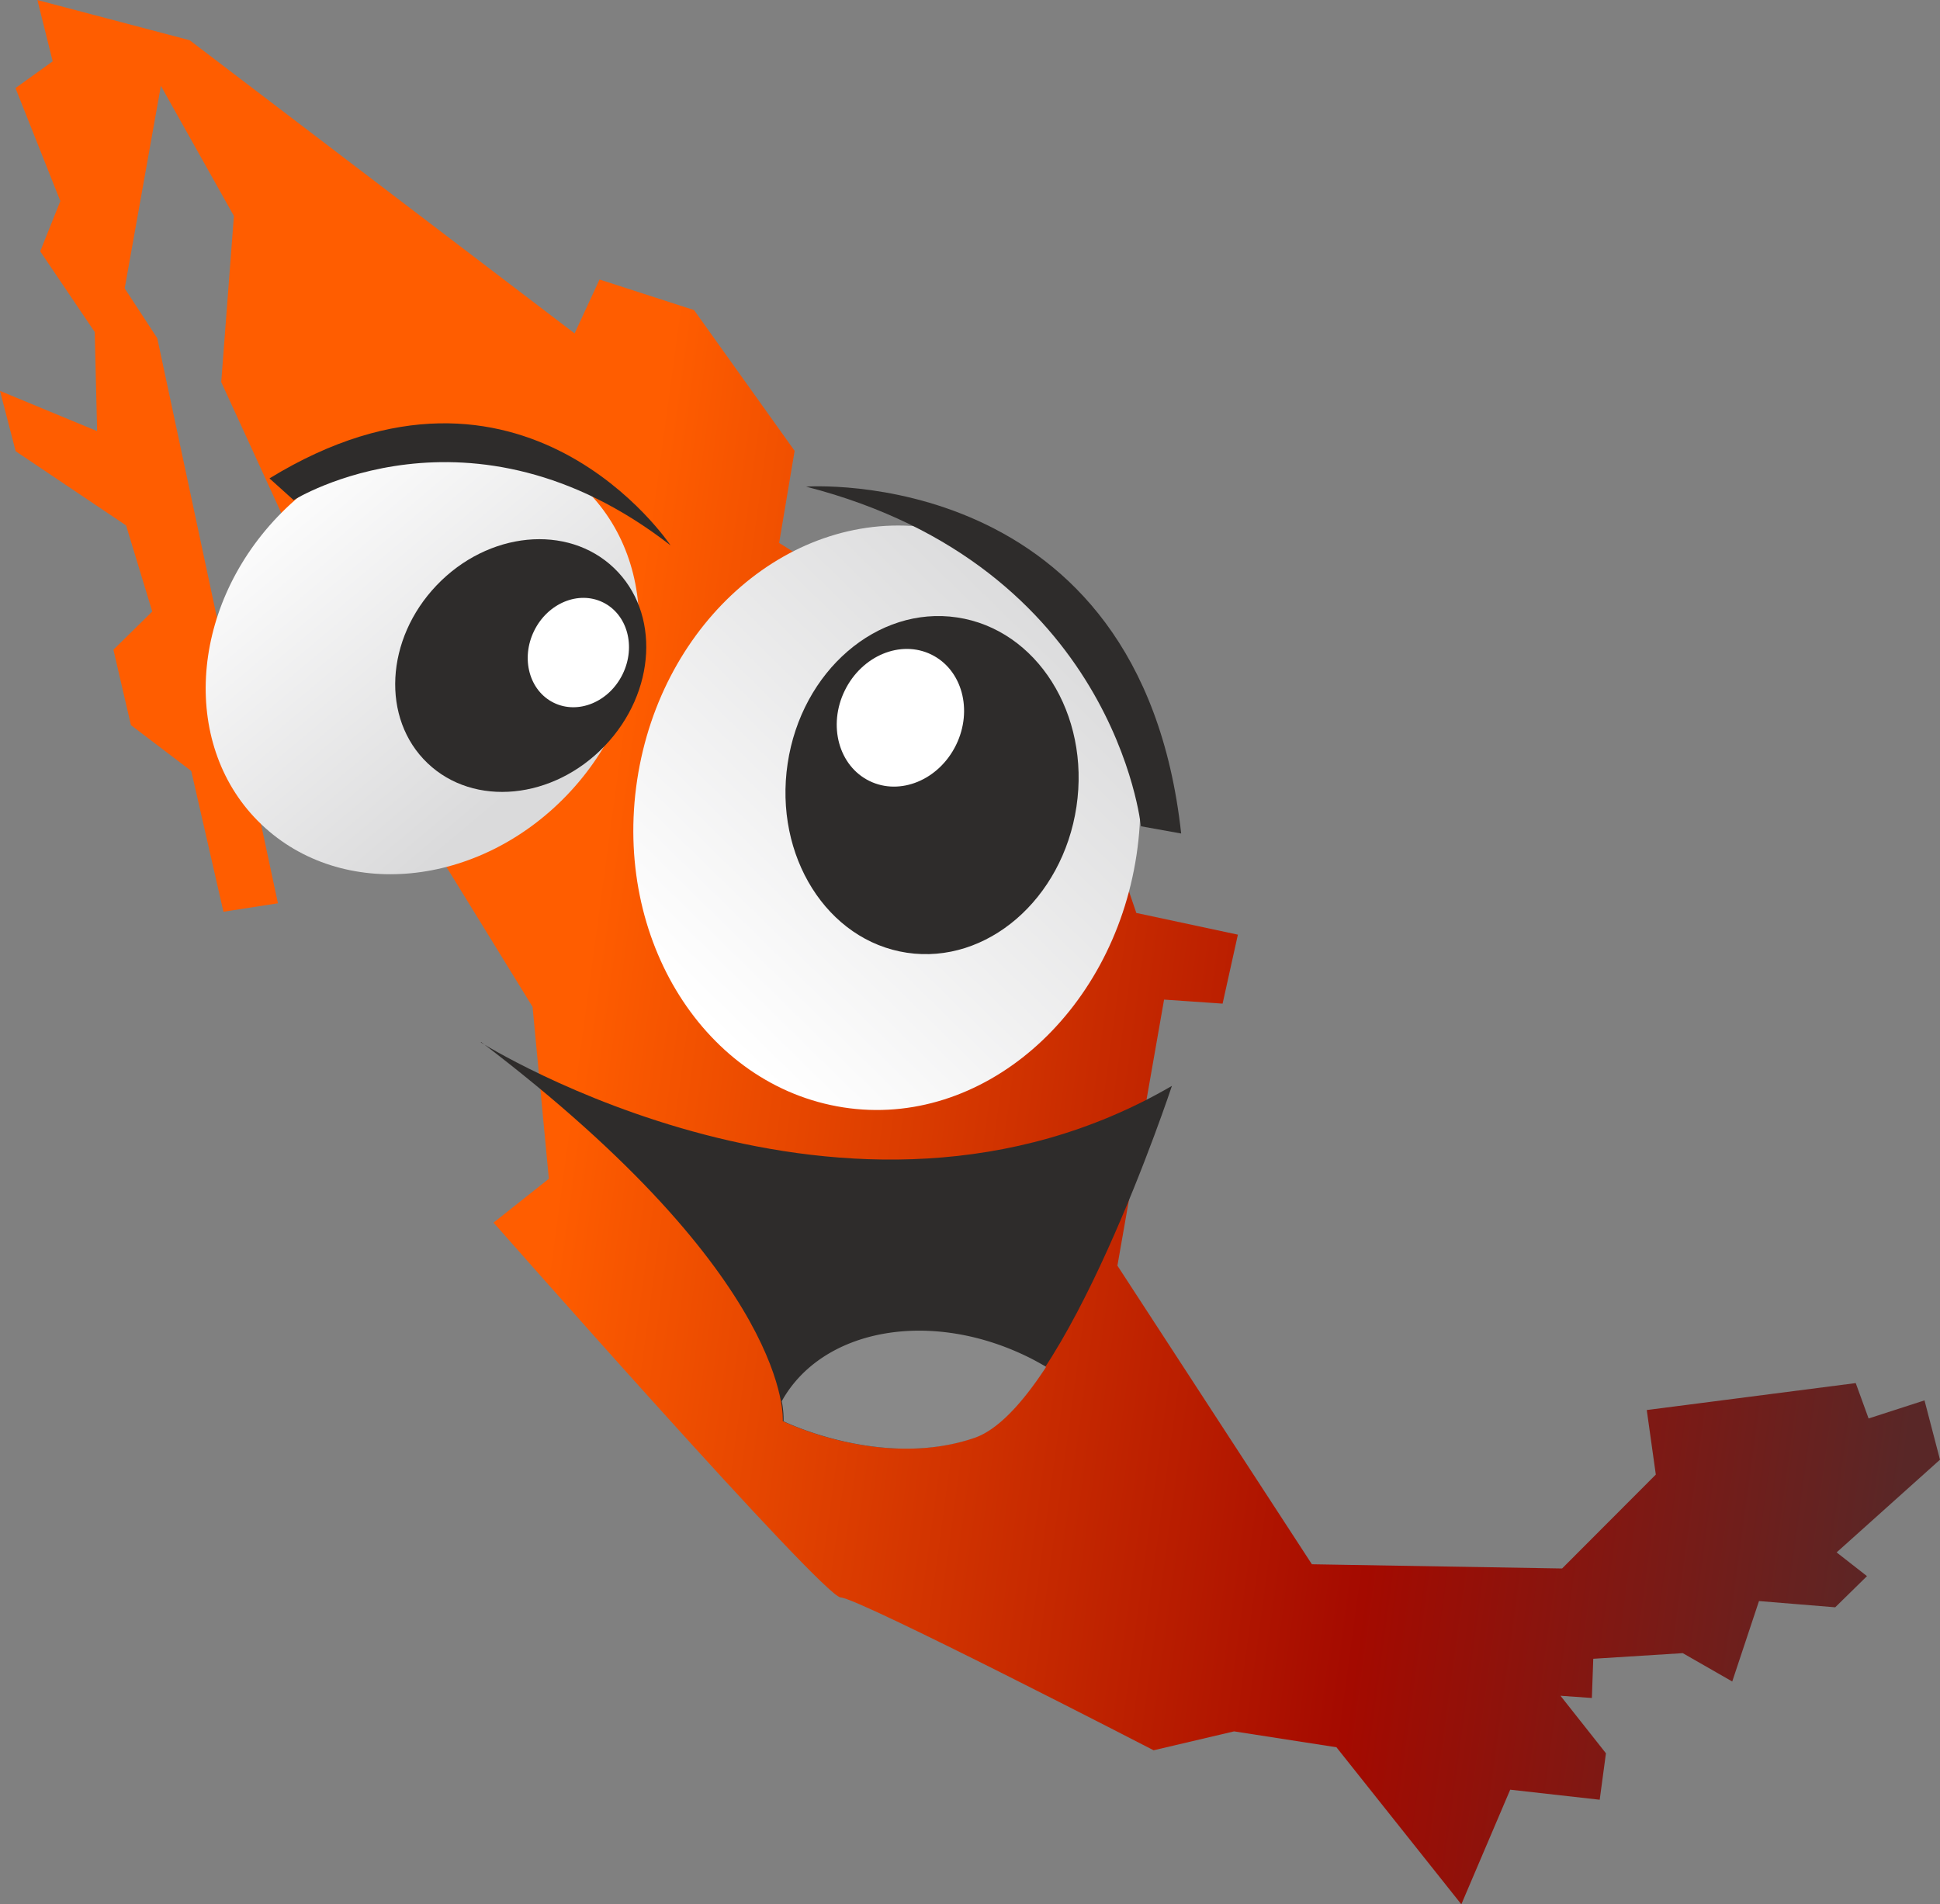
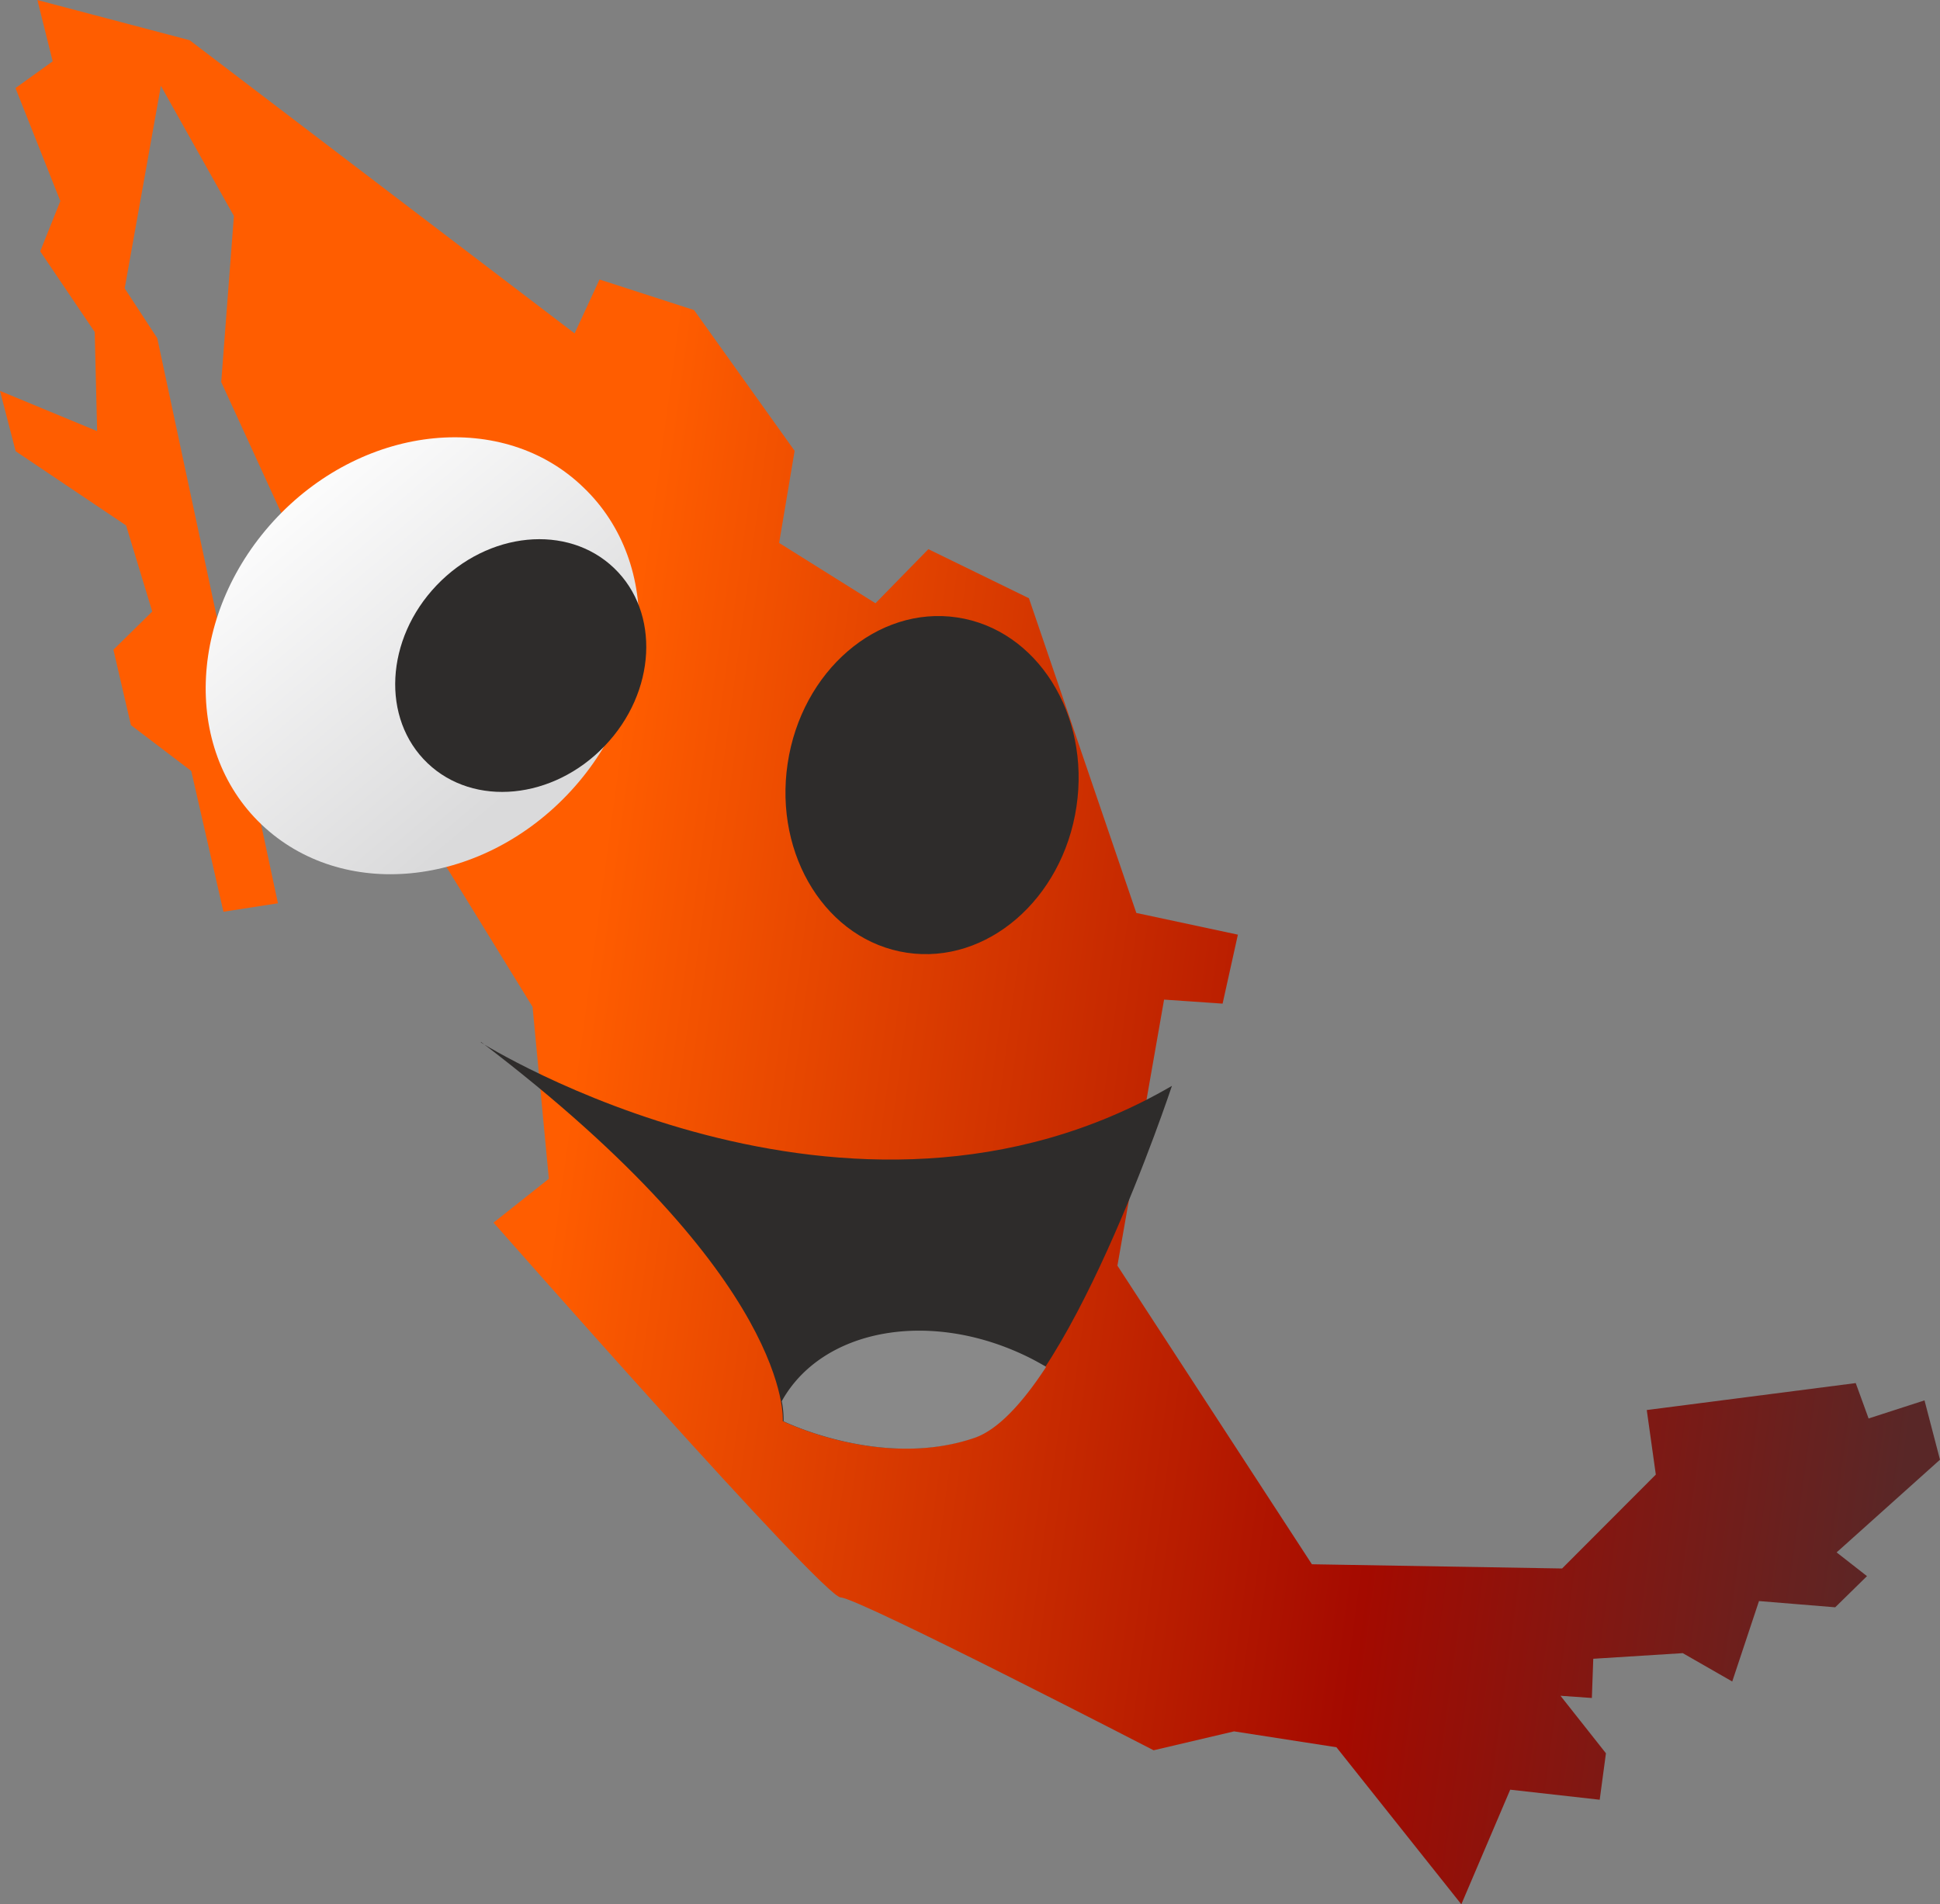
<svg xmlns="http://www.w3.org/2000/svg" xmlns:xlink="http://www.w3.org/1999/xlink" viewBox="0 0 96.46 94.7">
  <rect x="0" y="0" width="96.46" height="94.7" fill="#808080" stroke="none" />
  <linearGradient id="a" gradientTransform="matrix(.18 0 0 -.18 -210.52 -267.7)" gradientUnits="userSpaceOnUse" x1="1140.28" x2="1710" y1="-1710.81" y2="-1787.99">
    <stop offset="0" stop-color="#ff5d00" />
    <stop offset=".34" stop-color="#ff5d00" />
    <stop offset=".75" stop-color="#a40a00" />
    <stop offset="1" stop-color="#592727" />
  </linearGradient>
  <linearGradient id="b" gradientTransform="matrix(.18 0 0 -.18 -210.52 -267.7)" gradientUnits="userSpaceOnUse" x1="1315.83" x2="1244.62" y1="-1702.85" y2="-1618.02">
    <stop offset="0" stop-color="#dadadb" />
    <stop offset="1" stop-color="#fff" />
  </linearGradient>
  <linearGradient id="c" x1="1460.95" x2="1354.59" xlink:href="#b" y1="-1650.39" y2="-1759.46" />
  <g fill-rule="evenodd">
    <path d="m1.85 0 7.58 2 19.14 14.58 1.24-2.68 4.7 1.52 5 7-.77 4.58 4.79 3 2.63-2.69 5 2.44 5.34 15.65 5.05 1.08-.76 3.43-2.91-.2-2.32 13.23 9.67 14.85 12.44.21 4.66-4.67-.45-3.21 10.39-1.34.64 1.76 2.78-.9.77 2.95-5.14 4.61 1.51 1.18-1.58 1.55-3.79-.31-1.33 4-2.46-1.41-4.45.28-.07 1.95-1.56-.11 2.26 2.86-.31 2.31-4.45-.5-2.43 5.7-6.21-7.81-5.09-.79-4 .94s-14.68-7.58-15.56-7.6-17.26-18.64-17.26-18.64l2.75-2.18-.81-8.55-8.77-14.25 1.48-3.62-3.29-2.51-4.9-10.69.63-8.26-3.63-6.47-1.8 10.07 1.62 2.48 6 28.1-2.71.42-1.6-7-3-2.28-.87-3.75 1.93-1.9-1.3-4.28-5.49-3.69-.78-3 4.83 2-.12-4.93-2.71-4.01 1-2.5-2.23-5.62 1.85-1.33-.76-3.05z" fill="url(#a)" />
    <path d="m29 24.23c4 3.81 3.63 10.66-.79 15.29s-11.21 5.29-15.21 1.48-3.62-10.67.8-15.3 11.25-5.29 15.2-1.47z" fill="url(#b)" />
-     <path d="m13.4 23.79 1.2 1.08s8.77-5.49 18.74 2.25c0 0-7.34-11.05-19.94-3.33z" fill="#2e2c2b" />
-     <path d="m46.26 26.25c-6.86-1-13.38 4.59-14.58 12.54s3.39 15.21 10.25 16.28 13.38-4.59 14.58-12.55-3.4-15.24-10.25-16.27z" fill="url(#c)" />
-     <path d="m58.73 41.45-2-.36s-1.29-12.94-16.65-16.89c0 0 16.63-1.2 18.65 17.25z" fill="#2e2c2b" />
  </g>
  <ellipse cx="25.88" cy="33.11" fill="#2e2c2b" rx="6.71" ry="5.78" transform="matrix(.691 -.723 .723 .691 -15.93 28.93)" />
-   <ellipse cx="28.77" cy="32.47" fill="#fff" rx="2.78" ry="2.45" transform="matrix(.44 -.898 .898 .44 -13.06 44)" />
  <ellipse cx="46.37" cy="39.07" fill="#2e2c2b" rx="8.43" ry="7.26" transform="matrix(.148 -.989 .989 .148 .84 79.12)" />
-   <ellipse cx="44.78" cy="35.72" fill="#fff" rx="3.5" ry="3.08" transform="matrix(.44 -.898 .898 .44 -7.01 60.19)" />
  <g fill-rule="evenodd">
    <path d="m23.91 51.84s18.28 11.52 34.36 2.16c0 0-5.26 15.92-9.86 17.5s-9.49-.83-9.49-.83.59-7-15-18.85z" fill="#2e2c2b" />
    <path d="m52 68c-1.16 1.77-2.38 3.11-3.56 3.51-4.6 1.57-9.48-.83-9.48-.83a4.62 4.62 0 0 0 -.09-1c2-3.6 7.35-4.59 12.22-2.21.31.15.61.32.91.49z" fill="#898989" />
  </g>
</svg>